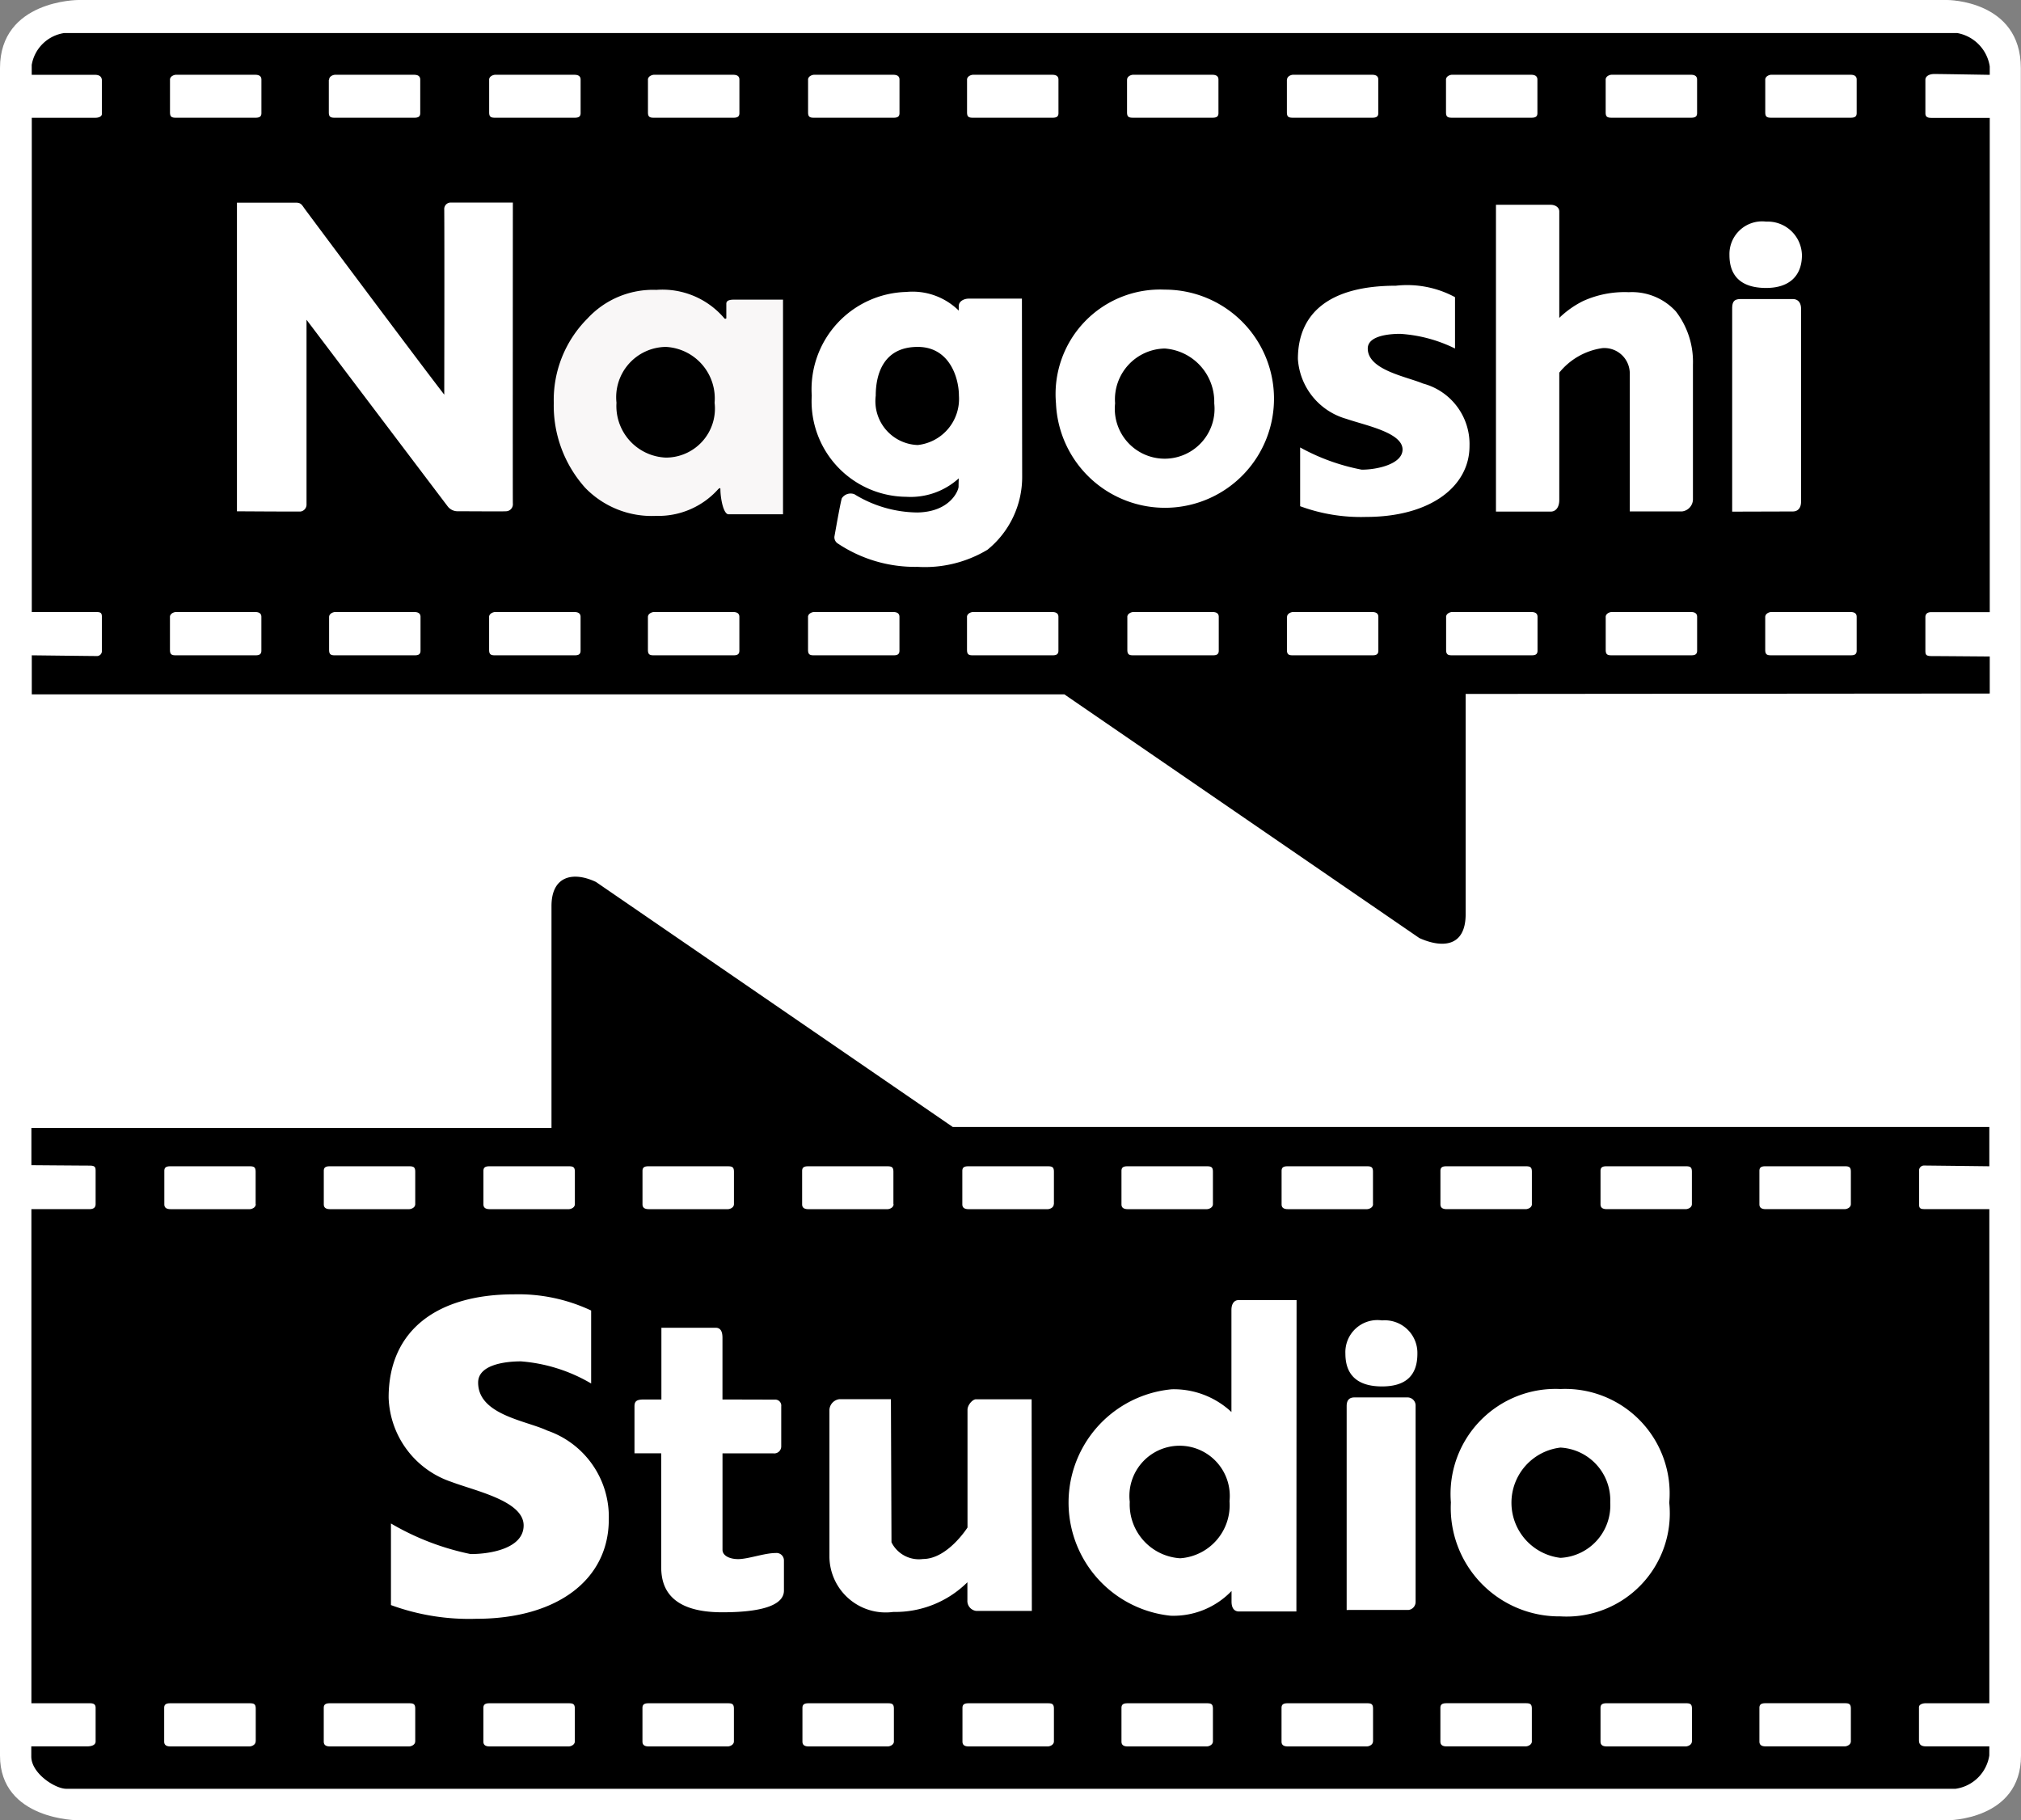
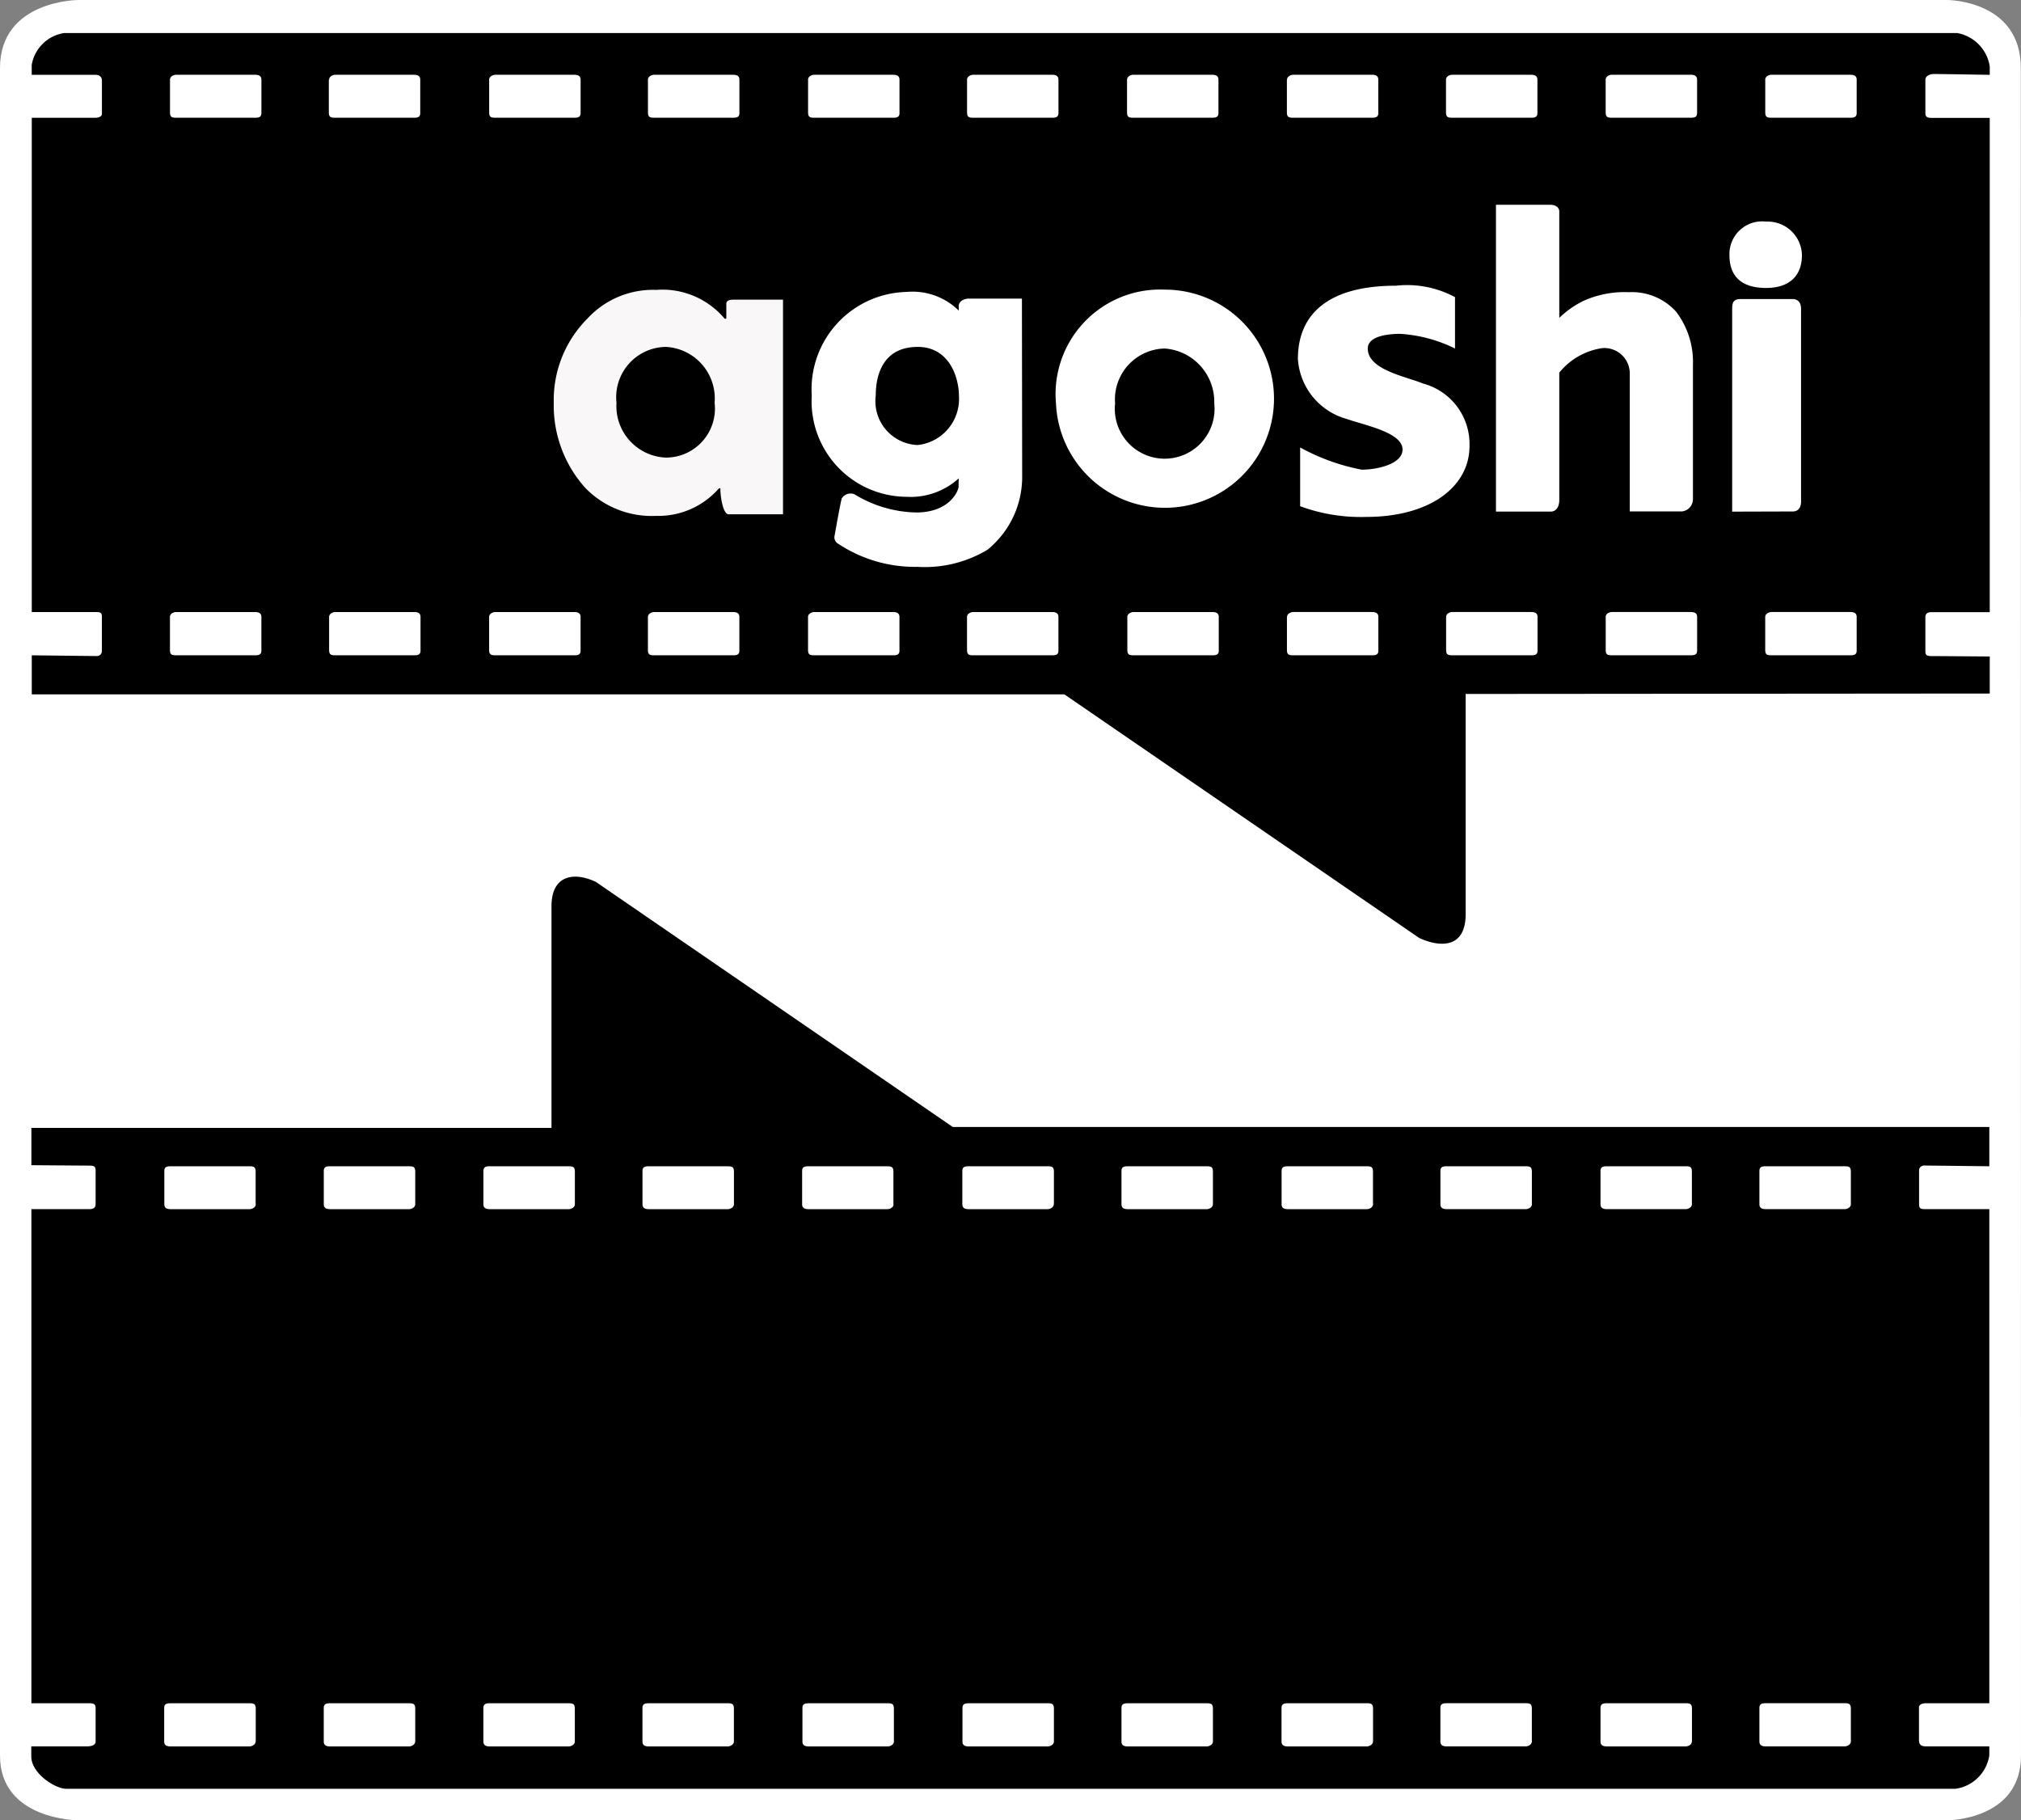
<svg xmlns="http://www.w3.org/2000/svg" width="57.743" height="52">
  <rect width="100%" height="100%" fill="#808080" stroke="none" />
  <defs>
    <clipPath id="a">
      <path fill="none" d="M0 0h57.743v52H0z" />
    </clipPath>
  </defs>
  <g clip-path="url(#a)">
    <path d="M57.743 50.152c0 1.848-2.1 1.848-2.1 1.848H2.238S0 52 0 50.152V1.945C0 0 2.238 0 2.238 0h53.4s2.1 0 2.1 1.945z" fill="#fff" />
    <path d="M.908 1.844a1.108 1.108 0 01.925-.9h54.088a1.145 1.145 0 01.929.953v.241s-1.381-.024-1.585-.024c-.151 0-.254.067-.254.163v.958c0 .106.06.132.173.132h1.666v14.12h-1.666c-.131 0-.173.062-.173.144v.936c0 .119 0 .175.173.175s1.666.012 1.666.012v1.058l-14.974.012v6.288c0 .962-.694.968-1.322.686l-10.143-6.962H.908V18.72s1.745.021 1.851.021a.142.142 0 00.152-.152v-.967c0-.127-.048-.138-.18-.138H.908V3.364h1.815c.117 0 .189-.044.189-.114v-.94c0-.127-.077-.173-.206-.173h-1.8v-.293m3.951.436v.928c0 .132.048.155.173.155h2.266c.108 0 .173-.024.173-.132v-.957c0-.09-.055-.138-.18-.138h-2.26c-.048 0-.173.037-.173.144m0 15.348v.936c0 .132.048.156.173.156h2.266c.108 0 .173-.024.173-.132v-.966c0-.09-.055-.138-.18-.138h-2.26c-.048 0-.173.037-.173.144M9.395 2.28v.928c0 .132.048.155.173.155h2.266c.108 0 .173-.024.173-.132v-.957c0-.09-.055-.138-.18-.138H9.576c-.048 0-.173.037-.173.144m0 15.348v.936c0 .132.048.156.173.156h2.266c.108 0 .173-.024.173-.132v-.966c0-.09-.055-.138-.18-.138H9.576c-.048 0-.173.037-.173.144M13.976 2.28v.928c0 .132.048.155.174.155h2.266c.108 0 .173-.024.173-.132v-.957c0-.09-.055-.138-.18-.138h-2.26c-.048 0-.174.037-.174.144m0 15.348v.936c0 .132.048.156.174.156h2.266c.108 0 .173-.024.173-.132v-.966c0-.09-.055-.138-.18-.138h-2.26c-.048 0-.174.037-.174.144M18.513 2.28v.928c0 .132.048.155.174.155h2.266c.108 0 .173-.024.173-.132v-.957c0-.09-.055-.138-.18-.138h-2.26c-.048 0-.174.037-.174.144m0 15.348v.936c0 .132.048.156.174.156h2.266c.108 0 .173-.024.173-.132v-.966c0-.09-.055-.138-.18-.138h-2.259c-.048 0-.174.037-.174.144M23.088 2.28v.928c0 .132.048.155.173.155h2.266c.108 0 .173-.024.173-.132v-.957c0-.09-.055-.138-.18-.138h-2.26c-.048 0-.173.037-.173.144m0 15.348v.936c0 .132.048.156.173.156h2.266c.108 0 .173-.024.173-.132v-.966c0-.09-.055-.138-.18-.138h-2.26c-.048 0-.173.037-.173.144M27.63 2.28v.928c0 .132.048.155.173.155h2.266c.108 0 .173-.024.173-.132v-.957c0-.09-.055-.138-.18-.138h-2.26c-.048 0-.173.037-.173.144m0 15.348v.936c0 .132.048.156.173.156h2.266c.108 0 .173-.024.173-.132v-.966c0-.09-.055-.138-.18-.138h-2.26c-.048 0-.173.037-.173.144m4.582 0v.936c0 .132.048.156.173.156h2.266c.108 0 .173-.024.173-.132v-.966c0-.09-.055-.138-.18-.138h-2.26c-.048 0-.173.037-.173.144m4.561 0v.936c0 .132.048.156.173.156h2.266c.108 0 .173-.024.173-.132v-.966c0-.09-.055-.138-.18-.138h-2.256c-.048 0-.173.037-.173.144m4.545 0v.936c0 .132.048.156.173.156h2.266c.108 0 .173-.024.173-.132v-.966c0-.09-.055-.138-.18-.138h-2.26c-.048 0-.173.037-.173.144m4.561 0v.936c0 .132.048.156.173.156h2.266c.108 0 .173-.024.173-.132v-.966c0-.09-.055-.138-.18-.138h-2.26c-.048 0-.173.037-.173.144m0-15.348v.928c0 .132.048.155.173.155h2.266c.108 0 .173-.024.173-.132v-.957c0-.09-.055-.138-.18-.138h-2.26c-.048 0-.173.037-.173.144m-4.561 0v.928c0 .132.048.155.173.155h2.266c.108 0 .173-.024.173-.132v-.957c0-.09-.055-.138-.18-.138h-2.26c-.048 0-.173.037-.173.144m-4.545 0v.928c0 .132.048.155.173.155h2.266c.108 0 .173-.024.173-.132v-.957c0-.09-.055-.138-.18-.138h-2.255c-.048 0-.173.037-.173.144m-4.571 0v.928c0 .132.048.155.173.155h2.266c.108 0 .173-.024.173-.132v-.957c0-.09-.055-.138-.18-.138h-2.258c-.048 0-.173.037-.173.144m18.234 0v.928c0 .132.048.155.173.155h2.266c.108 0 .173-.024.173-.132v-.957c0-.09-.055-.138-.18-.138h-2.26c-.048 0-.173.037-.173.144m0 15.348v.936c0 .132.048.156.173.156h2.267c.108 0 .173-.024.173-.132v-.966c0-.09-.055-.138-.18-.138h-2.26c-.048 0-.173.037-.173.144m6.402 32.516a1.136 1.136 0 01-.965.956H1.894c-.318 0-1-.439-1-.923v-.288h1.584c.151 0 .254-.043.254-.139v-.962c0-.105-.06-.132-.173-.132H.897V34.541h1.662c.131 0 .173-.062.173-.144v-.924c0-.119 0-.175-.173-.175s-1.662-.012-1.662-.012V32.22h14.86v-6.337c0-.867.624-.995 1.271-.688l10.195 7h29.615v1.122s-1.749-.021-1.855-.021a.141.141 0 00-.152.152v.955c0 .127.048.138.18.138h1.827v14.115h-1.81c-.117 0-.2.044-.2.114v.944c0 .127.069.174.2.174h1.81zm-3.955-.4v-.932c0-.132-.048-.156-.173-.156h-2.263c-.108 0-.177.024-.177.132v.962c0 .09.051.139.177.139h2.263c.048 0 .173-.038.173-.145m0-15.347v-.924c0-.132-.048-.156-.173-.156h-2.267c-.108 0-.173.024-.173.132v.955c0 .09.055.138.18.138h2.26c.048 0 .173-.037.173-.144m-4.54 15.347v-.932c0-.132-.048-.156-.173-.156h-2.263c-.108 0-.177.024-.177.132v.962c0 .09.051.139.177.139h2.261c.048 0 .173-.038.173-.145m0-15.347v-.925c0-.132-.048-.156-.173-.156h-2.265c-.108 0-.173.024-.173.132v.955c0 .09.055.138.18.138h2.258c.048 0 .173-.037.173-.144m-4.573 15.346v-.932c0-.132-.048-.156-.174-.156h-2.262c-.108 0-.177.024-.177.132v.962c0 .09.051.139.177.139h2.263c.048 0 .174-.038.174-.145m0-15.347v-.924c0-.132-.048-.156-.174-.156h-2.266c-.108 0-.173.024-.173.132v.955c0 .09.055.138.18.138h2.26c.048 0 .174-.037.174-.144m-4.539 15.347v-.932c0-.132-.048-.156-.173-.156h-2.265c-.108 0-.177.024-.177.132v.962c0 .09.051.139.177.139h2.263c.048 0 .173-.038.173-.145m0-15.347v-.925c0-.132-.048-.156-.173-.156H36.79c-.108 0-.173.024-.173.132v.955c0 .09.055.138.18.138h2.26c.048 0 .173-.037.173-.144m-4.575 15.347v-.932c0-.132-.048-.156-.173-.156h-2.263c-.108 0-.177.024-.177.132v.962c0 .09.051.139.177.139h2.263c.048 0 .173-.038.173-.145m0-15.347v-.925c0-.132-.048-.156-.173-.156h-2.267c-.108 0-.173.024-.173.132v.955c0 .09.055.138.18.138h2.26c.048 0 .173-.037.173-.144m-4.543 15.347v-.932c0-.132-.048-.156-.173-.156h-2.263c-.108 0-.177.024-.177.132v.962c0 .09.051.139.177.139h2.263c.048 0 .173-.038.173-.145m0-15.347v-.925c0-.132-.048-.156-.173-.156h-2.271c-.108 0-.173.024-.173.132v.955c0 .09.055.138.18.138h2.26c.048 0 .173-.037.173-.144m-4.582 0v-.925c0-.132-.048-.156-.173-.156h-2.262c-.108 0-.173.024-.173.132v.955c0 .09.055.138.18.138h2.26c.048 0 .173-.037.173-.144m-4.561 0v-.925c0-.132-.048-.156-.173-.156H18.53c-.108 0-.173.024-.173.132v.955c0 .09.055.138.18.138h2.26c.048 0 .173-.037.173-.144m-4.545 0v-.925c0-.132-.048-.156-.173-.156h-2.267c-.108 0-.173.024-.173.132v.955c0 .09.055.138.18.138h2.26c.048 0 .173-.037.173-.144m-4.561 0v-.925c0-.132-.048-.156-.173-.156H9.424c-.108 0-.173.024-.173.132v.955c0 .09.055.138.18.138h2.26c.048 0 .173-.037.173-.144m0 15.347v-.932c0-.132-.048-.156-.173-.156H9.427c-.108 0-.177.024-.177.132v.962c0 .09.051.139.177.139h2.263c.048 0 .173-.038.173-.145m4.561 0v-.932c0-.132-.048-.156-.173-.156h-2.263c-.108 0-.177.024-.177.132v.962c0 .09.051.139.177.139h2.263c.048 0 .173-.038.173-.145m4.545 0v-.932c0-.132-.048-.156-.173-.156h-2.263c-.108 0-.177.024-.177.132v.962c0 .09.051.139.177.139h2.263c.048 0 .173-.038.173-.145m4.571 0v-.932c0-.132-.048-.156-.173-.156h-2.263c-.108 0-.177.024-.177.132v.962c0 .09.051.139.177.139h2.264c.048 0 .173-.038.173-.145m-18.234 0v-.932c0-.132-.048-.156-.173-.156H4.868c-.108 0-.177.024-.177.132v.962c0 .09.051.139.177.139h2.263c.048 0 .173-.038.173-.145m0-15.347v-.925c0-.132-.048-.156-.173-.156H4.868c-.108 0-.173.024-.173.132v.955c0 .09.055.138.18.138h2.26c.048 0 .173-.037.173-.144" />
-     <path d="M46.007 42.919a1.5 1.5 0 01-1.423 1.584 1.586 1.586 0 010-3.15 1.506 1.506 0 011.423 1.566m-1.423-3.239a3 3 0 00-3.13 3.239 3.1 3.1 0 003.13 3.256 2.949 2.949 0 003.109-3.249 2.986 2.986 0 00-3.109-3.246m-5.098-1.96a.916.916 0 00-1.046.951c0 .6.336.935 1.046.935s1.011-.341 1.011-.935a.932.932 0 00-1.011-.951m-1.01 8.272v-5.826c0-.159.069-.246.222-.246h1.528a.232.232 0 01.22.223v5.613a.231.231 0 01-.2.235zm-3.347-3.108a1.519 1.519 0 01-1.41 1.631 1.539 1.539 0 01-1.44-1.611 1.434 1.434 0 112.85-.02m1.916-5.744h-1.661c-.108 0-.2.088-.2.284v2.913a2.413 2.413 0 00-1.7-.65 3.25 3.25 0 00-.04 6.469 2.3 2.3 0 001.743-.706v.3c0 .172.065.285.214.285h1.639zm-16.403 2.839v-1.76c0-.152-.036-.289-.194-.289h-1.551v2.049h-.493c-.2 0-.276.038-.276.193v1.345h.763v3.229c0 .475.128 1.312 1.743 1.312 1.387 0 1.764-.3 1.764-.618v-.868a.212.212 0 00-.237-.207c-.319 0-.785.174-1.072.174-.244 0-.446-.1-.446-.265v-2.756h1.451a.2.2 0 00.227-.2v-1.142a.171.171 0 00-.182-.193zm8.833-.006h-1.589c-.1 0-.243.165-.243.3v3.363s-.568.9-1.272.9a.875.875 0 01-.9-.477l-.016-4.089h-1.47a.326.326 0 00-.287.3v4.216a1.608 1.608 0 001.826 1.562 2.924 2.924 0 002.116-.848v.513a.287.287 0 00.252.306h1.589zM16.89 37.437v2.085a4.661 4.661 0 00-2.006-.632c-.438 0-1.223.09-1.223.605 0 .923 1.367 1.085 1.976 1.372a2.606 2.606 0 011.757 2.541c0 1.7-1.45 2.836-3.792 2.836a6.5 6.5 0 01-2.432-.392v-2.331a7.433 7.433 0 002.277.874c.582 0 1.514-.168 1.514-.818 0-.7-1.375-.983-2.063-1.244a2.629 2.629 0 01-1.794-2.41c0-1.916 1.379-2.948 3.587-2.948a4.884 4.884 0 012.2.463M6.77 14.606s1.595.011 1.822.006a.2.2 0 00.166-.186V9.135s3.972 5.252 4.029 5.325a.357.357 0 00.3.145c.393 0 1.281.008 1.379 0a.2.2 0 00.187-.218c-.005-.139 0-8.6 0-8.6h-1.76a.184.184 0 00-.2.2c.008 1.24 0 5.287 0 5.287-.651-.838-3.858-5.13-3.993-5.317-.079-.11-.1-.168-.254-.168H6.77z" fill="#fff" />
    <path d="M22.372 14.692h-1.555c-.151 0-.234-.468-.234-.721 0-.064-.069.01-.069.01a2.293 2.293 0 01-1.767.756 2.646 2.646 0 01-2.025-.8 3.519 3.519 0 01-.9-2.429 3.293 3.293 0 01.964-2.41 2.548 2.548 0 011.965-.817 2.318 2.318 0 011.945.813c.024.028.056 0 .056 0v-.418c0-.1.112-.116.22-.116h1.4zM19.024 9.91a1.437 1.437 0 00-1.41 1.595 1.473 1.473 0 001.41 1.567 1.4 1.4 0 001.393-1.567 1.473 1.473 0 00-1.393-1.595" fill="#f9f7f7" />
    <path d="M34.693 11.523a1.425 1.425 0 11-2.833 0 1.453 1.453 0 011.418-1.567 1.525 1.525 0 011.415 1.567m-1.415-3.249a2.987 2.987 0 00-3.107 3.249 3.116 3.116 0 103.107-3.249m-5.88 3.03a1.324 1.324 0 01-1.177 1.409 1.253 1.253 0 01-1.2-1.409c0-.628.229-1.394 1.2-1.394.919 0 1.177.9 1.177 1.394m1.8-2.773h-1.52c-.139 0-.285.078-.285.213v.129a1.879 1.879 0 00-1.5-.533 2.782 2.782 0 00-2.7 2.963 2.728 2.728 0 002.7 2.889 2.045 2.045 0 001.5-.527s-.005.122-.005.235-.241.723-1.176.74a3.491 3.491 0 01-1.8-.521.3.3 0 00-.359.114c-.038.1-.213 1.1-.213 1.1a.213.213 0 00.108.2 3.968 3.968 0 002.265.66 3.479 3.479 0 002-.488 2.676 2.676 0 00.992-2.1zm13.544-2.682v8.766h1.56c.17 0 .249-.15.249-.33v-3.64a1.937 1.937 0 011.229-.7.726.726 0 01.785.706v3.959h1.493a.353.353 0 00.312-.366v-3.829a2.361 2.361 0 00-.488-1.519 1.7 1.7 0 00-1.345-.549 2.867 2.867 0 00-1.306.253 2.716 2.716 0 00-.68.481v-3.04c0-.12-.117-.191-.249-.191zm7.719.482a.934.934 0 00-1.048.957c0 .6.337.938 1.048.938.672 0 1.023-.355 1.023-.938a.979.979 0 00-1.023-.957m-.97 8.285v-5.8c0-.22.072-.273.256-.273h1.474c.175 0 .238.136.238.273v5.52c0 .12-.049.275-.238.275zm-7.919-6.125v1.465a4.115 4.115 0 00-1.566-.419c-.34 0-.927.06-.927.419 0 .613 1.1.8 1.577 1a1.789 1.789 0 011.33 1.786c0 1.162-1.129 2.025-2.952 2.025a5.014 5.014 0 01-1.887-.306v-1.679a5.938 5.938 0 001.76.635c.452 0 1.166-.164 1.166-.576 0-.486-1.066-.689-1.6-.874a1.906 1.906 0 01-1.39-1.712c0-1.308.9-2.093 2.8-2.093a2.881 2.881 0 011.693.329" fill="#fff" />
  </g>
</svg>